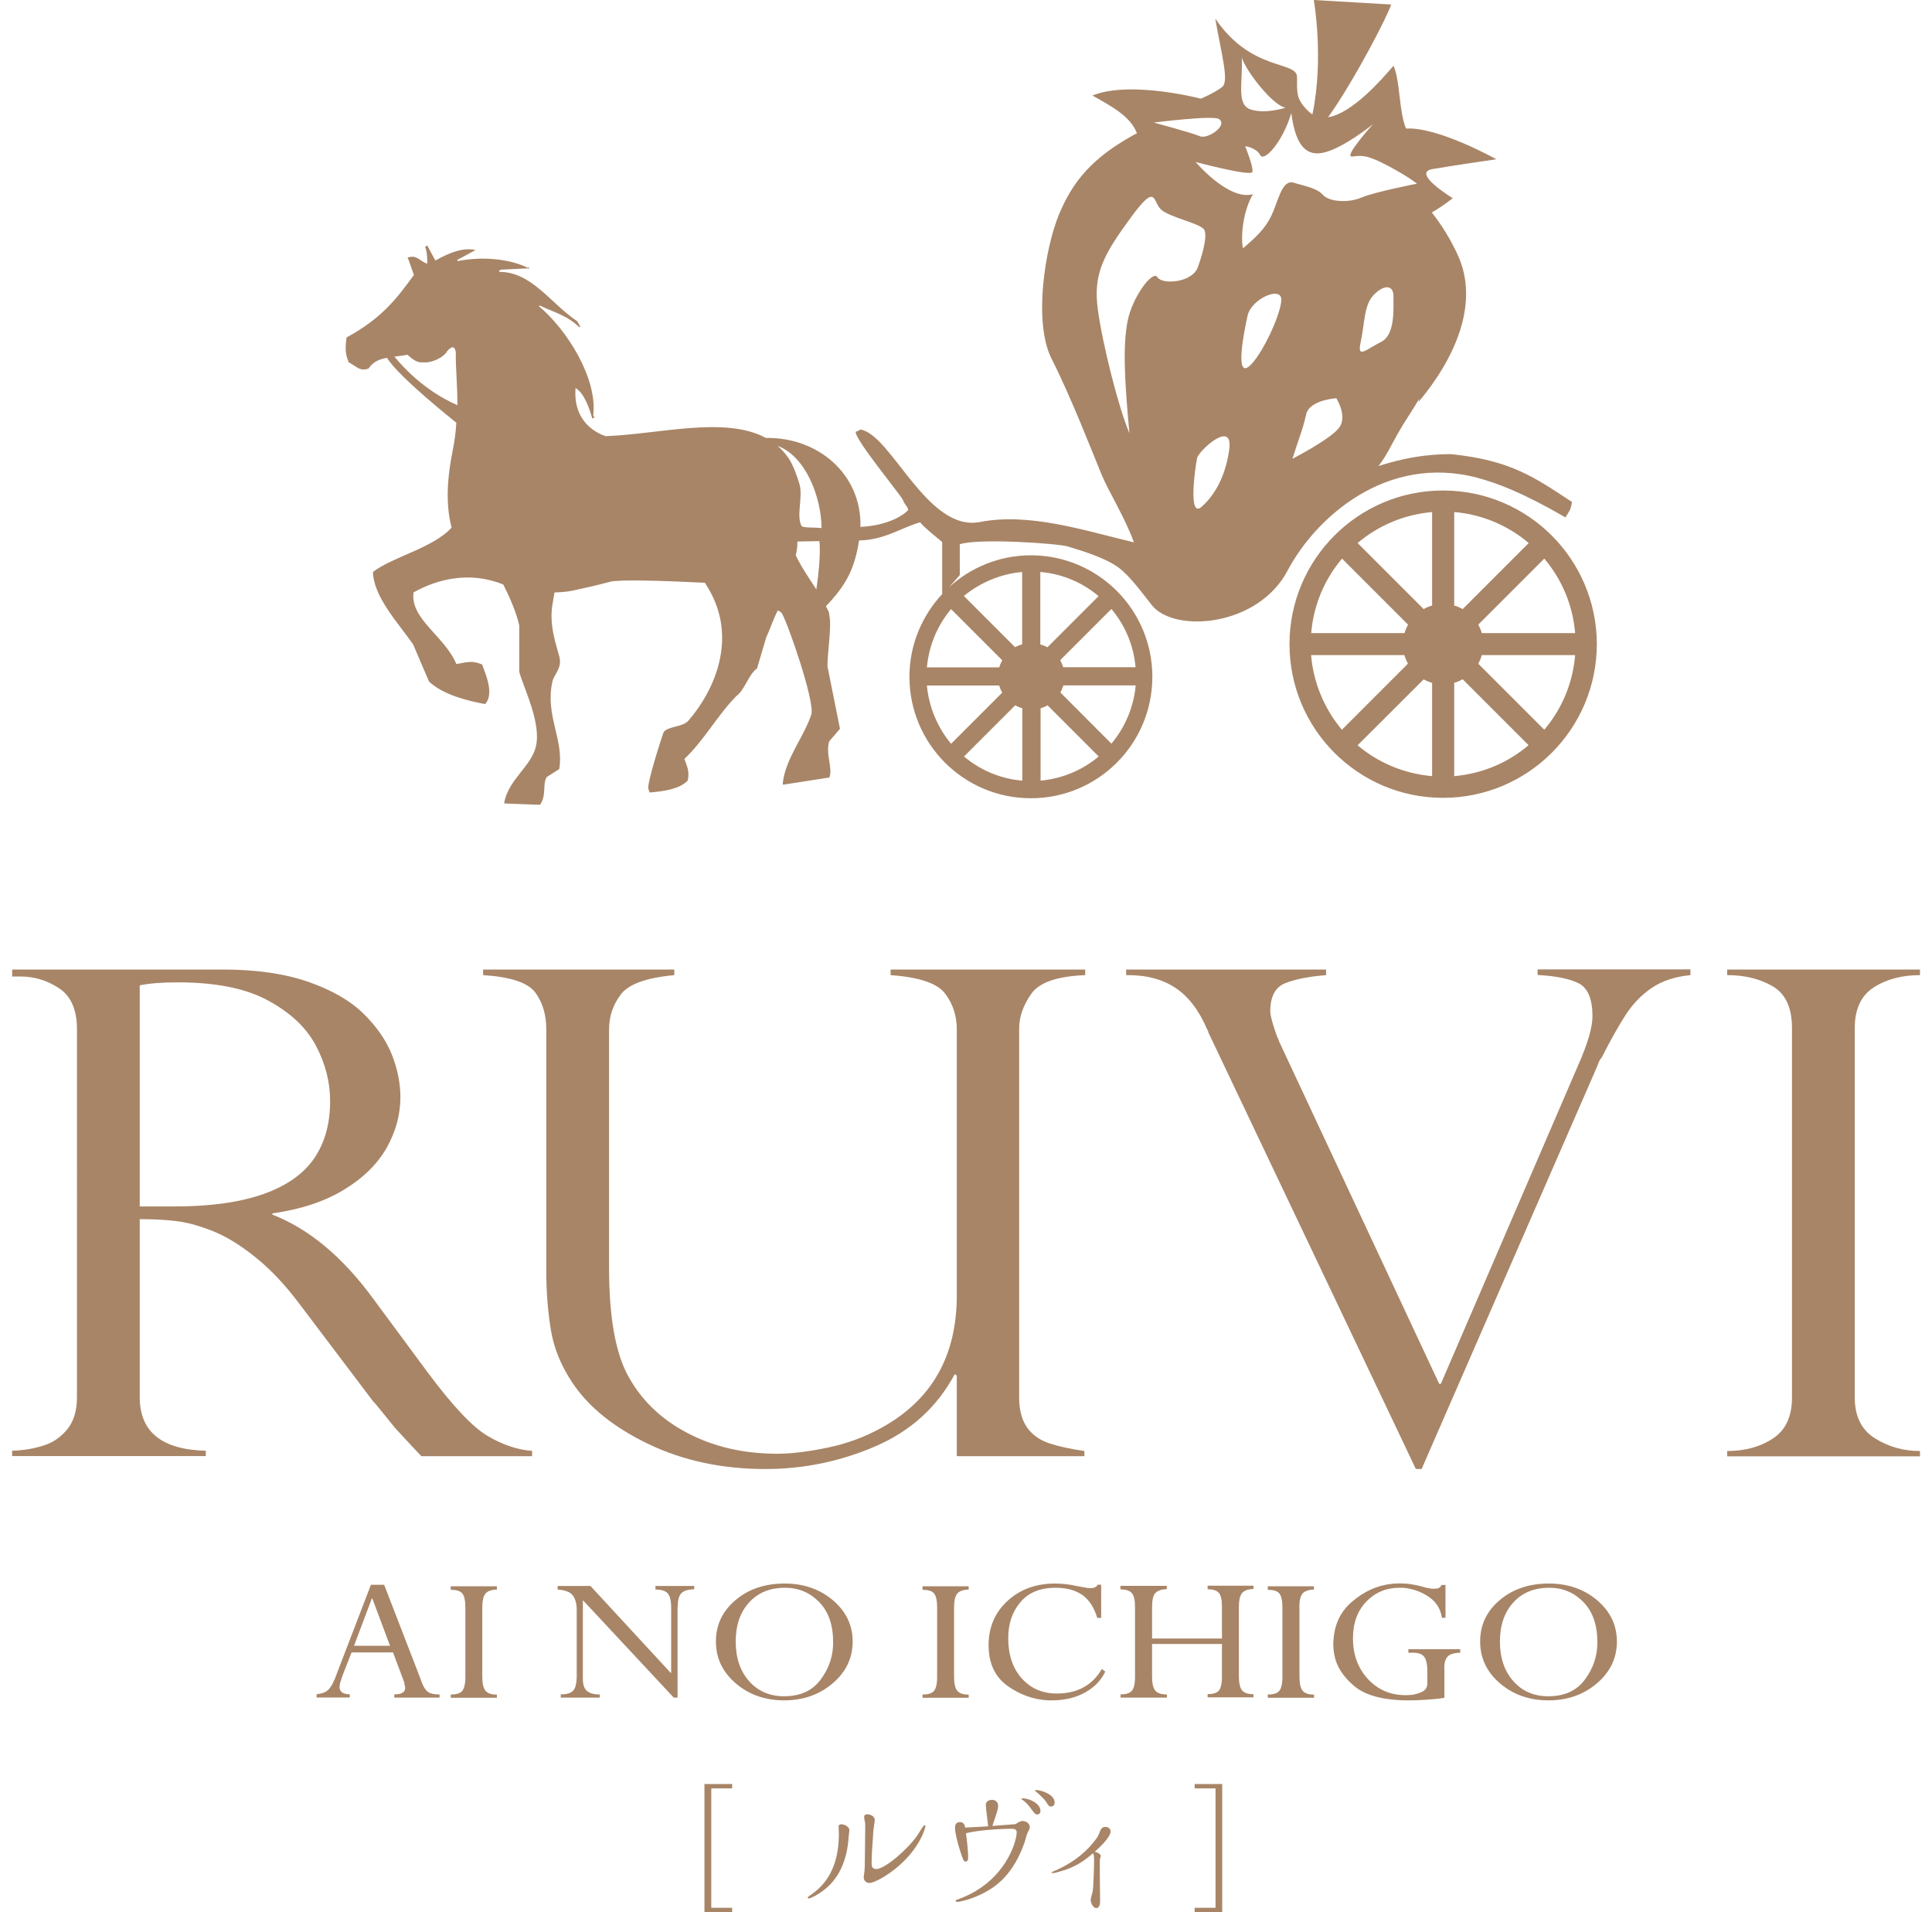
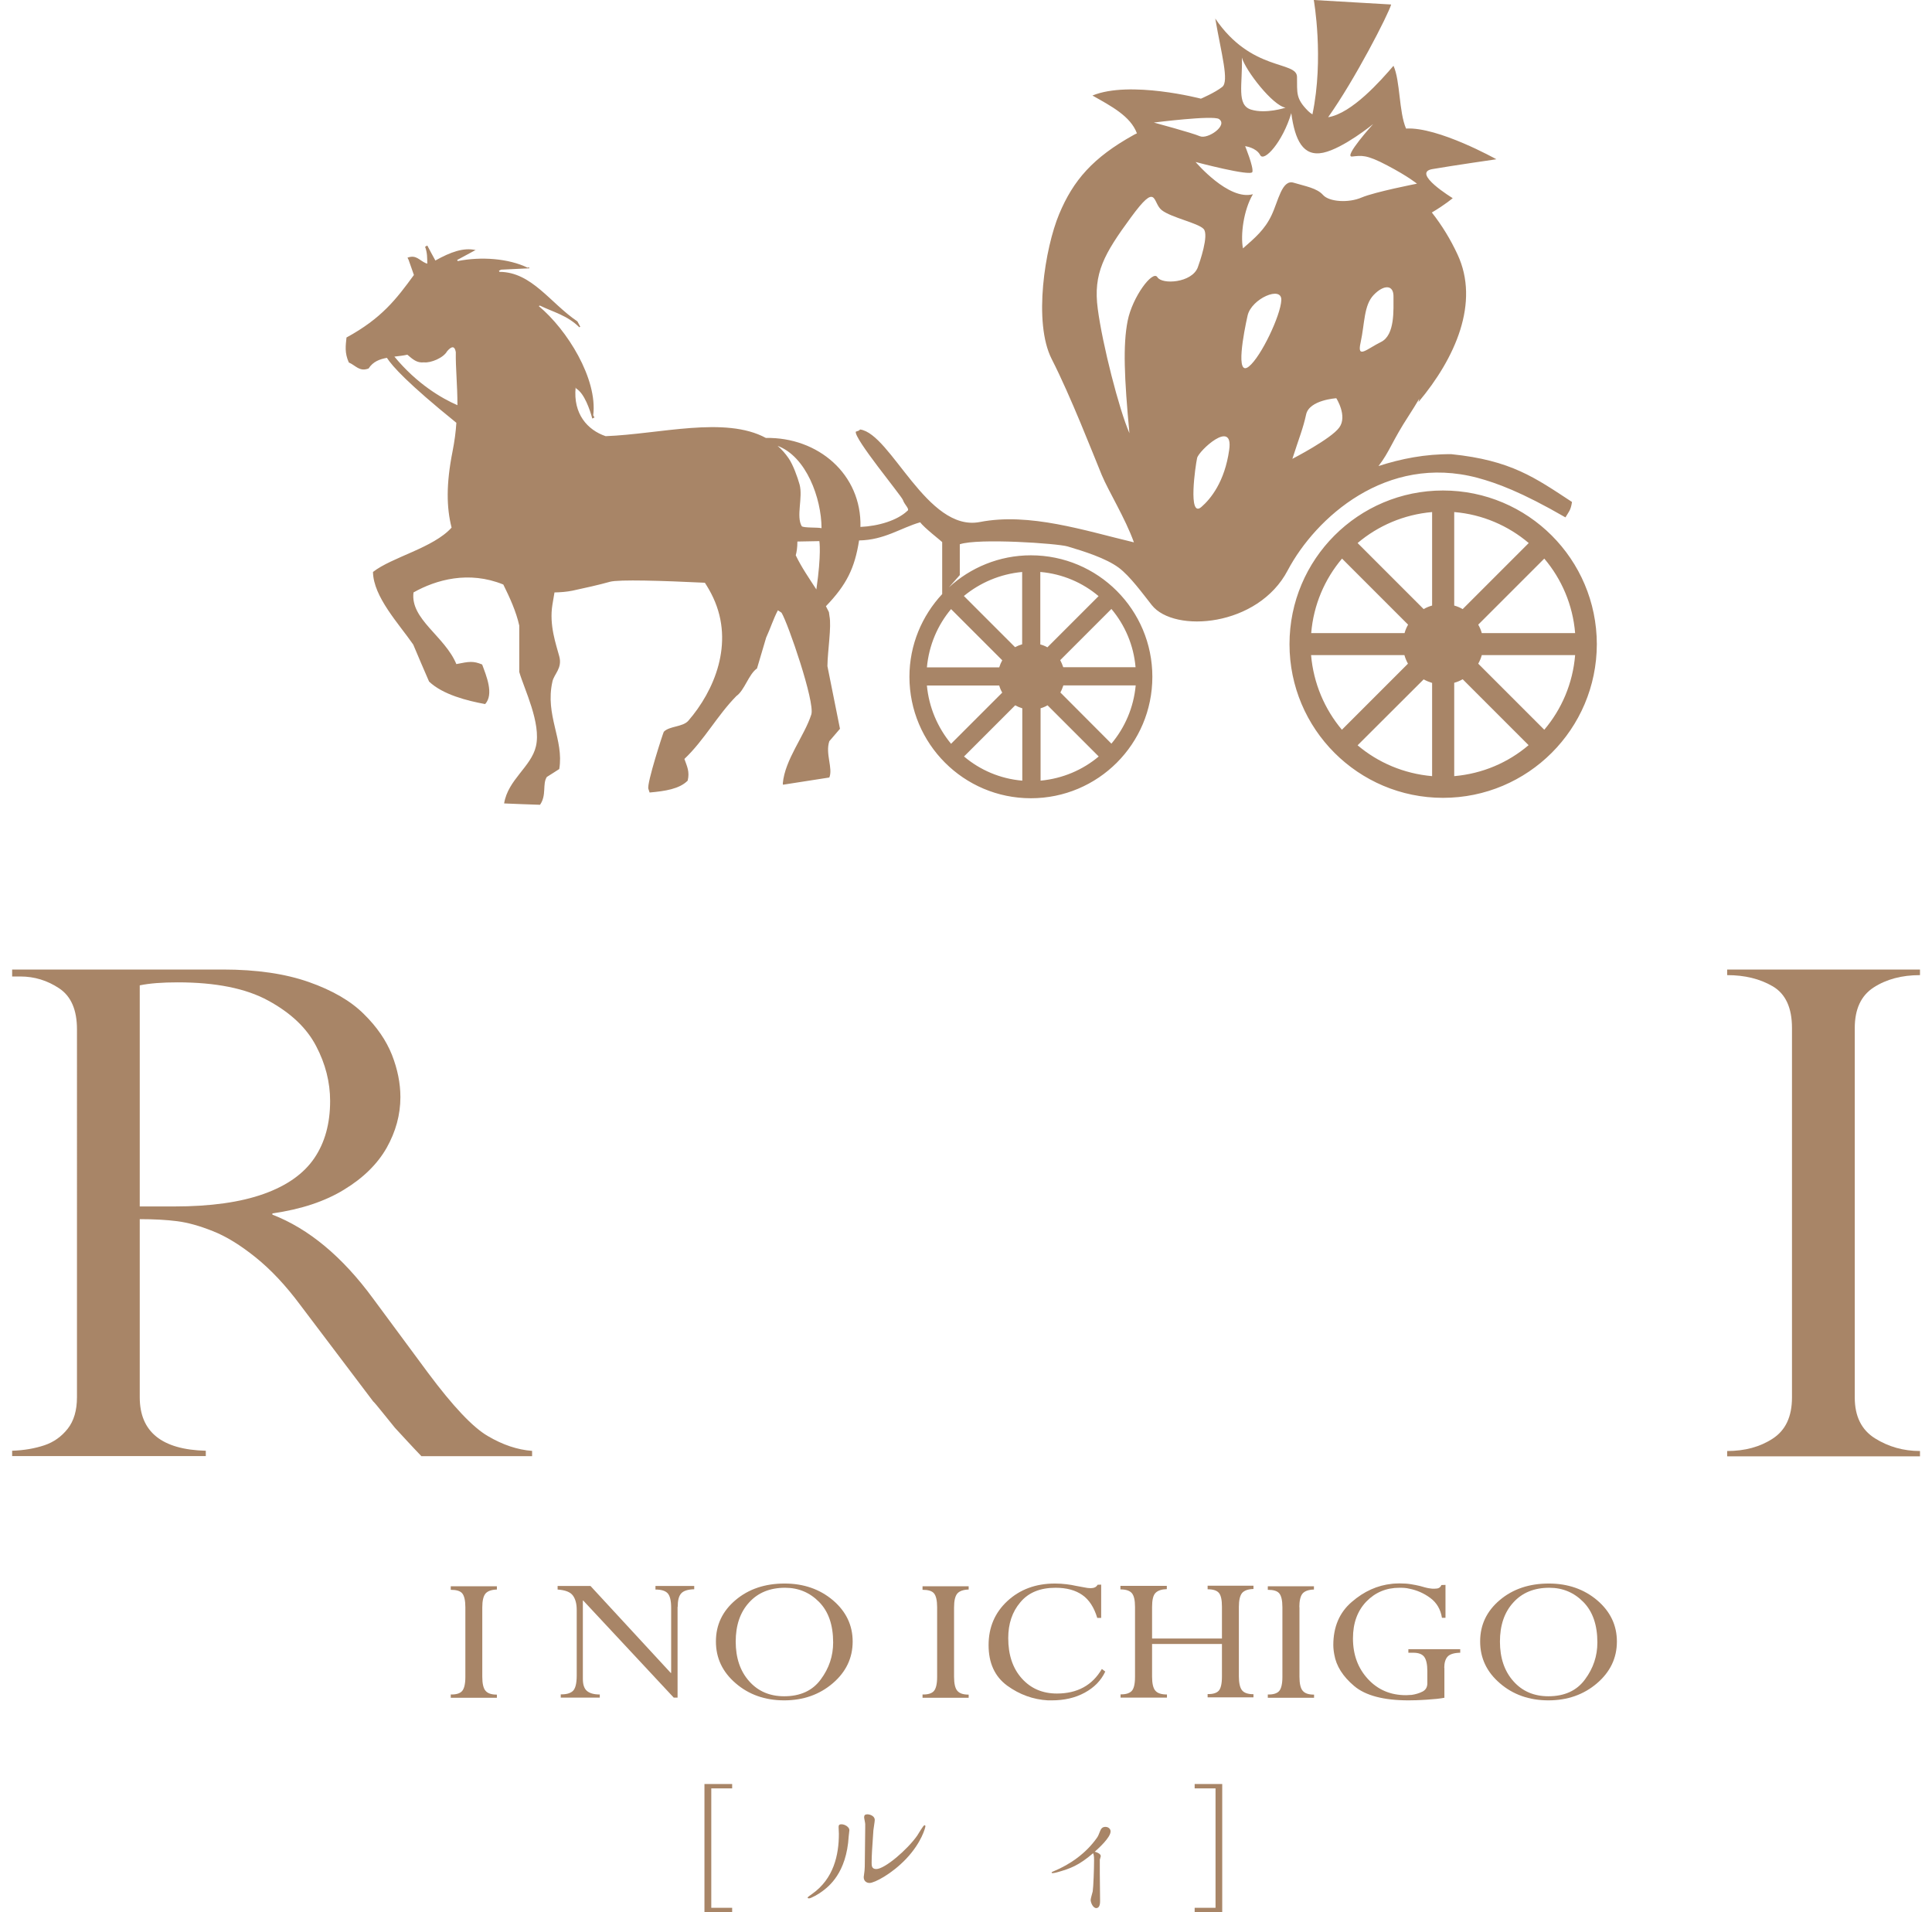
<svg xmlns="http://www.w3.org/2000/svg" version="1.1" x="0px" y="0px" viewBox="0 0 141.57 140.11" style="enable-background:new 0 0 141.57 140.11;" xml:space="preserve">
  <style>
	.st0{
		fill-rule:evenodd;
		clip-rule:evenodd;
		fill:#A88567;
	}
	.st1{
		fill:#A88567;
	}
</style>
  <path class="st0 logo-delay" d="M108.26,35.01c1.41,0.38,3.21,1.03,6.45,2.9c0.24-0.41,0.39-0.51,0.48-1.13c-2.7-1.77-4.45-3.05-8.83-3.5    c-1.91-0.02-3.69,0.33-5.35,0.87c0.81-1.04,1-1.83,2.23-3.71c0.28-0.43,0.53-0.84,0.76-1.23c-0.02,0.08-0.04,0.16-0.06,0.25c2.7-3.22,4.51-7.29,2.86-10.82c-0.51-1.1-1.14-2.13-1.88-3.07c0.97-0.57,1.53-1.05,1.53-1.05s-3.06-1.86-1.49-2.13c1.57-0.27,4.69-0.72,4.69-0.72s-4.27-2.39-6.62-2.25c-0.53-1.23-0.42-3.5-0.92-4.6c-0.91,1.06-3.04,3.49-4.79,3.77    c1.96-2.75,4.41-7.53,4.62-8.26L96.27,0c0,0,0.76,4.28-0.1,8.38c-0.11-0.07-0.21-0.14-0.31-0.24c-0.93-0.93-0.8-1.32-0.82-2.51    c-0.02-1.19-3.34-0.36-5.99-4.27c0.45,2.61,1.03,4.6,0.51,5.01C89.03,6.79,88,7.23,88,7.23s-5.2-1.36-7.95-0.23    c1.38,0.78,2.79,1.51,3.26,2.77c-0.08,0.04-0.16,0.07-0.24,0.12c-2.99,1.66-4.43,3.33-5.46,5.8c-1.03,2.46-1.92,7.93-0.54,10.63    c1.38,2.7,3,6.88,3.66,8.48c0.51,1.22,1.71,3.14,2.36,4.94c-3.61-0.86-7.65-2.2-11.29-1.49c-3.87,0.75-6.5-6.46-8.77-6.78    c-0.16,0.13-0.05,0.06-0.32,0.16c-0.14,0.5,3.29,4.63,3.45,5c0.12,0.37,0.54,0.68,0.32,0.81c-0.73,0.69-2.1,1.11-3.43,1.17    c0.1-3.86-3.11-6.59-6.93-6.52c-2.99-1.62-7.78-0.28-11.74-0.13c-1.33-0.45-2.39-1.63-2.2-3.57c0.01,0.03,0.02,0.05,0.04,0.08    c0.6,0.35,1.01,1.56,1.18,2.2c0.05-0.03,0.11-0.06,0.16-0.08c-0.03-0.05-0.06-0.11-0.09-0.16c0.33-2.68-1.92-6.28-3.99-8    c0.03-0.01,0.05-0.03,0.08-0.04c0.98,0.48,2,0.71,2.89,1.59c0.03-0.02,0.05-0.03,0.07-0.04c-0.07-0.13-0.14-0.26-0.21-0.39    c-2-1.35-3.34-3.62-5.71-3.63c-0.01-0.03-0.03-0.05-0.04-0.08c0.06-0.03,0.11-0.06,0.16-0.08c0.69-0.03,1.39-0.07,2.08-0.1    c-0.01-0.02-0.03-0.05-0.05-0.08c-0.02,0.01-0.05,0.03-0.08,0.04c-1.41-0.69-3.43-0.83-5.13-0.49c-0.02-0.03-0.03-0.05-0.04-0.08    c0.5-0.27,1-0.54,1.5-0.81c-0.05,0.03-0.11,0.06-0.16,0.08c-0.88-0.19-1.81,0.14-2.94,0.77c-0.01-0.02-0.03-0.05-0.04-0.08    c-0.19-0.34-0.37-0.68-0.55-1.02c-0.05,0.03-0.1,0.06-0.16,0.09c0.17,0.47,0.15,0.82,0.16,1.24c-0.04-0.01-0.08-0.03-0.12-0.04    c-0.49-0.22-0.69-0.63-1.33-0.4c0.03,0.05,0.05,0.1,0.08,0.16c0.13,0.37,0.26,0.74,0.39,1.11c-1.29,1.77-2.37,3.18-4.94,4.58    c-0.06,0.59-0.15,1.12,0.17,1.83c0.51,0.22,0.78,0.7,1.45,0.44c0.32-0.5,0.8-0.68,1.34-0.78c0.4,0.62,1.53,1.88,5.09,4.76    c-0.04,0.65-0.13,1.34-0.28,2.1c-0.48,2.42-0.44,4.12-0.07,5.58c-1.34,1.49-4.37,2.16-5.76,3.25c0.03,1.83,1.91,3.81,2.95,5.32    c0.38,0.91,0.77,1.81,1.16,2.71c1.01,0.96,2.8,1.41,4.11,1.65c0.66-0.73,0.08-2.08-0.22-2.9c-0.66-0.27-0.94-0.22-1.89-0.03    c-0.85-2.05-3.39-3.29-3.14-5.25c1.65-0.93,4.05-1.61,6.58-0.58c0.47,0.95,0.94,1.97,1.17,3.01v3.4c0.36,1.25,1.62,3.75,1.22,5.45    c-0.35,1.5-2.05,2.44-2.33,4.18c0.88,0.04,1.75,0.07,2.63,0.1c0.5-0.71,0.16-1.53,0.5-2.04c0.31-0.19,0.61-0.39,0.91-0.58    c0.36-2.15-1.06-3.94-0.5-6.41c0.12-0.56,0.74-0.97,0.5-1.85c-0.23-0.87-0.75-2.28-0.5-3.79c0.05-0.3,0.1-0.6,0.15-0.89    c0.44-0.01,0.88-0.04,1.32-0.13c0.84-0.18,2.01-0.44,2.74-0.65c0.66-0.18,3.86-0.08,6.96,0.07c0.2,0.31,0.41,0.66,0.61,1.09    c1.57,3.37,0.06,6.85-1.82,9.02c-0.41,0.47-1.39,0.38-1.8,0.81c-0.04,0.05-1.26,3.79-1.13,4.18c0.03,0.09,0.06,0.18,0.09,0.27    c1.13-0.1,2.19-0.26,2.79-0.87c0.16-0.66-0.05-1.05-0.24-1.59c1.45-1.37,2.41-3.19,3.81-4.61c0.6-0.42,0.9-1.6,1.51-2.02    c0.22-0.75,0.45-1.5,0.67-2.26c0.32-0.69,0.53-1.38,0.86-2c0.17,0.11,0.27,0.17,0.27,0.18c0.47,0.77,2.46,6.54,2.18,7.45    c-0.5,1.57-1.93,3.29-2.09,5.05c0.01,0.03,0.01,0.07,0.01,0.1c1.14-0.18,2.27-0.35,3.4-0.53c0.28-0.68-0.31-1.75,0-2.66    c0.26-0.3,0.52-0.61,0.78-0.91c-0.31-1.53-0.61-3.06-0.92-4.59c0.01-1.1,0.31-2.89,0.15-3.67c-0.01-0.1-0.03-0.19-0.04-0.29    c-0.07-0.14-0.14-0.28-0.22-0.43c1.52-1.58,2.11-2.79,2.43-4.82c1.86-0.03,3.05-0.92,4.48-1.33c0.27,0.39,1.58,1.4,1.61,1.45v3.81    c-1.48,1.59-2.4,3.72-2.4,6.06c0,4.91,3.98,8.9,8.9,8.9c4.92,0,8.9-3.98,8.9-8.9c0-4.91-3.98-8.9-8.9-8.9    c-2.32,0-4.43,0.9-6.01,2.35l0.8-0.9v-2.26c1.37-0.46,7.17-0.06,7.9,0.16c1.18,0.35,2.81,0.86,3.75,1.56    c0.83,0.62,1.77,1.92,2.42,2.74c1.64,2.07,7.79,1.6,9.96-2.55C96.4,37.94,101.58,33.24,108.26,35.01z M28.9,26.13    c0.32-0.04,0.64-0.07,0.95-0.14c0.4,0.34,0.7,0.62,1.22,0.56c0.49,0.06,1.43-0.33,1.69-0.81c0.34-0.4,0.56-0.4,0.64,0.06    c-0.02,1.16,0.12,2.41,0.12,3.89C32.37,29.19,30.56,28.14,28.9,26.13z M59.82,43.19c-0.52-0.8-1.1-1.64-1.51-2.5    c0.07-0.26,0.12-0.58,0.12-1.01c0.22,0,1.4-0.03,1.61-0.03C60.04,39.66,60.2,40.58,59.82,43.19z M58.75,38.56    c-0.43-0.73,0.1-2.11-0.16-3.06c-0.15-0.54-0.48-1.46-0.81-1.93c-0.24-0.35-0.5-0.64-0.8-0.9c2.1,0.78,3.21,3.83,3.22,6.03    C59.87,38.63,58.92,38.69,58.75,38.56z M81.44,54.49l-3.74-3.75c0.09-0.16,0.16-0.34,0.22-0.52h5.3    C83.07,51.84,82.43,53.31,81.44,54.49z M83.21,48.89h-5.3c-0.06-0.18-0.13-0.35-0.22-0.52l3.75-3.75    C82.43,45.8,83.07,47.27,83.21,48.89z M76.24,41.91c1.61,0.14,3.09,0.78,4.26,1.77l-3.75,3.75c-0.16-0.09-0.33-0.16-0.52-0.21    V41.91z M76.24,51.9c0.18-0.05,0.35-0.12,0.52-0.22l3.75,3.75c-1.18,0.99-2.65,1.62-4.26,1.77V51.9z M67.92,50.23h5.3    c0.05,0.18,0.12,0.35,0.22,0.52l-3.75,3.75C68.71,53.31,68.07,51.84,67.92,50.23z M74.9,57.2c-1.62-0.14-3.09-0.78-4.26-1.77    l3.75-3.75c0.16,0.09,0.33,0.16,0.52,0.22V57.2z M74.9,41.91v5.3c-0.18,0.05-0.35,0.12-0.52,0.21l-3.75-3.75    C71.81,42.7,73.28,42.06,74.9,41.91z M69.69,44.63l3.75,3.75c-0.09,0.16-0.16,0.33-0.22,0.52h-5.3    C68.07,47.27,68.71,45.8,69.69,44.63z M101.19,25.06c-1.04,0.51-1.77,1.28-1.49,0.04c0.31-1.42,0.23-2.73,0.96-3.49    c0.73-0.76,1.47-0.78,1.45,0.14C102.1,22.66,102.24,24.55,101.19,25.06z M91,4.22c0.27,0.95,2.25,3.51,3.2,3.67    c0,0-1.44,0.48-2.53,0.14C90.59,7.69,91.06,6.19,91,4.22z M89.32,8.72c0.69,0.46-0.82,1.51-1.4,1.26c-0.58-0.25-3.37-1-3.37-1    S88.88,8.43,89.32,8.72z M84.81,20.31c-0.34-0.55-1.83,1.44-2.18,3.2c-0.35,1.77-0.25,4.16,0.13,8.23    C82,30,80.78,25.23,80.44,22.63c-0.35-2.6,0.47-4.03,2.43-6.7c1.96-2.68,1.56-1.08,2.26-0.53c0.71,0.55,2.67,0.94,3.07,1.38    c0.4,0.45-0.29,2.43-0.43,2.81C87.34,20.73,85.15,20.87,84.81,20.31z M90.07,32.97c-0.33,2.34-1.36,3.59-2.04,4.18    c-1,0.86-0.43-3.06-0.31-3.59C87.83,33.04,90.41,30.64,90.07,32.97z M91.52,26.85c-1.02,0.82-0.38-2.49-0.1-3.73    c0.28-1.24,2.53-2.22,2.47-1.12C93.84,23.1,92.42,26.12,91.52,26.85z M93.17,15.78c-0.5,1.05-1.2,1.64-2.09,2.42    c-0.19-0.97,0.04-2.81,0.73-3.97c-1.78,0.5-4.2-2.36-4.2-2.36s4.06,1.08,4.16,0.73c0.1-0.35-0.53-1.89-0.53-1.89    s0.81,0.1,1.1,0.65c0.28,0.55,1.65-0.95,2.28-3.07c0.27,1.98,0.86,3.21,2.34,2.9c1.48-0.32,3.66-2.1,3.66-2.1    s-2.22,2.45-1.54,2.38c0.68-0.07,1.02-0.17,2.57,0.65c1.56,0.82,2.18,1.34,2.18,1.34s-3.08,0.6-4.05,1.01    c-0.97,0.42-2.38,0.32-2.83-0.18c-0.45-0.51-1.29-0.64-2.15-0.9C93.93,13.12,93.67,14.74,93.17,15.78z M95.71,30.36    c0.24-1.06,2.21-1.18,2.21-1.18s0.83,1.3,0.22,2.14c-0.6,0.84-3.44,2.3-3.44,2.3C95.2,32.06,95.48,31.42,95.71,30.36z     M105.74,35.94c-6.21,0-11.25,5.04-11.25,11.26c0,6.22,5.04,11.26,11.25,11.26c6.22,0,11.26-5.04,11.27-11.26    C117,40.98,111.96,35.94,105.74,35.94z M98.34,40.93l4.84,4.84c-0.11,0.19-0.2,0.4-0.26,0.62h-6.84    C96.25,44.32,97.07,42.43,98.34,40.93z M96.07,48h6.84c0.06,0.22,0.15,0.43,0.26,0.63l-4.84,4.84    C97.07,51.97,96.25,50.08,96.07,48z M104.94,56.87c-2.07-0.18-3.96-0.99-5.46-2.26l4.84-4.83c0.2,0.11,0.4,0.19,0.62,0.26V56.87z     M104.94,44.37c-0.22,0.06-0.43,0.15-0.62,0.26l-4.84-4.84c1.5-1.27,3.39-2.09,5.46-2.27V44.37z M115.42,46.39l-6.84,0    c-0.06-0.22-0.15-0.43-0.26-0.62l4.84-4.84C114.43,42.43,115.25,44.32,115.42,46.39z M106.56,37.52c2.07,0.17,3.96,1,5.46,2.27    l-4.84,4.84c-0.19-0.11-0.4-0.2-0.62-0.26V37.52z M106.56,56.87v-6.84c0.22-0.06,0.43-0.15,0.62-0.26l4.83,4.83    C110.51,55.88,108.63,56.69,106.56,56.87z M113.16,53.47l-4.84-4.84c0.11-0.2,0.2-0.4,0.26-0.63l6.84,0    C115.25,50.08,114.43,51.97,113.16,53.47z" />
  <path class="st1" d="M1.49,71.55H0.89v-0.51h15.44c2.48,0,4.58,0.31,6.31,0.92c1.73,0.61,3.07,1.39,4.02,2.34     c0.96,0.94,1.64,1.94,2.06,2.99c0.41,1.05,0.62,2.08,0.62,3.1c0,1.29-0.34,2.53-1.01,3.72c-0.68,1.19-1.72,2.21-3.12,3.06     c-1.4,0.86-3.15,1.44-5.25,1.74V89c2.66,1.03,5.13,3.08,7.38,6.15l4.03,5.45c1.82,2.44,3.27,3.98,4.37,4.62     c1.1,0.65,2.18,1.01,3.25,1.09v0.39h-8.11c-0.34-0.36-0.67-0.7-0.97-1.03c-0.3-0.33-0.63-0.68-0.97-1.05     c-0.2-0.24-0.5-0.61-0.89-1.1c-0.39-0.49-0.63-0.77-0.71-0.84l-5.33-7.05c-1.07-1.44-2.16-2.6-3.28-3.5     c-1.12-0.9-2.16-1.54-3.13-1.92c-0.97-0.39-1.84-0.63-2.62-0.73c-0.78-0.1-1.69-0.15-2.74-0.15v13.05c0,2.53,1.61,3.84,4.84,3.92     v0.39H0.89v-0.39c0.89-0.03,1.67-0.17,2.36-0.4c0.69-0.23,1.26-0.64,1.71-1.21c0.45-0.57,0.68-1.34,0.68-2.31V75.42     c0-1.42-0.43-2.42-1.3-3C3.47,71.84,2.52,71.55,1.49,71.55z M10.24,88.4h2.54c2.66,0,4.85-0.31,6.55-0.92     c1.71-0.61,2.94-1.49,3.71-2.63c0.77-1.14,1.15-2.53,1.15-4.18c0-1.37-0.34-2.72-1.03-4.03c-0.69-1.32-1.85-2.42-3.5-3.32     c-1.64-0.9-3.86-1.34-6.64-1.34c-1.13,0-2.06,0.07-2.78,0.22V88.4z" />
-   <path class="st1" d="M79.46,106.7h-9.35v-5.91l-0.15-0.1c-1.29,2.41-3.22,4.16-5.8,5.28c-2.57,1.11-5.26,1.67-8.07,1.67     c-3.17,0-6.02-0.61-8.55-1.82c-2.53-1.21-4.39-2.7-5.58-4.48c-0.85-1.26-1.38-2.57-1.6-3.93c-0.22-1.36-0.33-2.78-0.33-4.25     V75.42c0-1.07-0.27-1.96-0.8-2.69c-0.54-0.73-1.81-1.15-3.83-1.28v-0.41h14.01v0.41c-2.06,0.19-3.37,0.67-3.93,1.43     c-0.57,0.76-0.85,1.61-0.85,2.54v17.46c0,3.55,0.45,6.17,1.36,7.87c0.97,1.81,2.42,3.22,4.36,4.24c1.94,1.02,4.14,1.53,6.6,1.53     c1.03,0,2.25-0.15,3.66-0.44c1.41-0.29,2.73-0.77,3.96-1.45c3.69-2.02,5.54-5.25,5.54-9.71V75.42c0-0.98-0.28-1.86-0.85-2.61     c-0.56-0.76-1.9-1.21-4-1.36v-0.41h14.26v0.41c-2.06,0.08-3.38,0.54-3.96,1.38c-0.59,0.84-0.88,1.69-0.88,2.54v27.02     c0,0.94,0.2,1.67,0.59,2.22c0.39,0.54,0.94,0.92,1.63,1.15c0.7,0.23,1.55,0.41,2.56,0.56V106.7z" />
-   <path class="st1" d="M123.87,71.04v0.41c-1.13,0.11-2.07,0.42-2.81,0.92c-0.75,0.5-1.38,1.15-1.91,1.95     c-0.52,0.8-1.12,1.86-1.79,3.18c-0.1,0.08-0.2,0.27-0.3,0.58l-12.89,29.56h-0.42L88.55,75.66c0-0.06-0.04-0.16-0.12-0.29     c-0.59-1.37-1.36-2.37-2.32-3c-0.96-0.63-2.15-0.94-3.59-0.92v-0.41h14.65v0.41c-1.23,0.1-2.22,0.29-2.97,0.58     c-0.75,0.29-1.12,0.98-1.12,2.08c0,0.29,0.16,0.89,0.48,1.79c0.04,0.08,0.08,0.17,0.11,0.25c0.03,0.09,0.06,0.16,0.08,0.21     l11.71,25.04h0.12l10.05-23.32c0.71-1.6,1.06-2.8,1.06-3.61c0-1.27-0.34-2.08-1.01-2.42c-0.68-0.34-1.68-0.54-3.01-0.61v-0.41     H123.87z" />
  <path class="st1" d="M140.69,71.04v0.41c-1.33,0-2.46,0.3-3.39,0.9c-0.93,0.6-1.39,1.59-1.39,2.98v27.07     c0,1.37,0.49,2.37,1.48,2.99c0.99,0.62,2.09,0.93,3.3,0.93v0.39h-14.13v-0.39c1.29,0,2.41-0.3,3.34-0.91     c0.94-0.61,1.41-1.61,1.41-3.01V75.32c0-1.48-0.47-2.5-1.41-3.05c-0.94-0.55-2.05-0.82-3.34-0.82v-0.41H140.69z" />
-   <path class="st1  logo-delay" d="M29.65,123.35l-0.85-2.27h-3.04l-0.64,1.64c-0.07,0.19-0.12,0.36-0.17,0.51c-0.05,0.15-0.07,0.29-0.07,0.41     c0.01,0.15,0.07,0.27,0.18,0.36c0.11,0.09,0.3,0.14,0.57,0.15v0.23H23.2v-0.24c0.39-0.04,0.68-0.15,0.85-0.32     c0.18-0.18,0.32-0.42,0.44-0.72c0.02-0.03,0.04-0.06,0.06-0.11c0.02-0.04,0.03-0.08,0.04-0.12l2.59-6.75h0.97l2.72,7.04     c0.01,0.04,0.02,0.07,0.03,0.1c0.01,0.03,0.02,0.05,0.03,0.07c0.12,0.31,0.27,0.53,0.44,0.65c0.17,0.12,0.45,0.18,0.84,0.18v0.23     h-3.32v-0.24c0.25,0.01,0.45-0.03,0.59-0.11c0.14-0.08,0.21-0.2,0.21-0.36c0-0.05-0.01-0.1-0.02-0.15     c-0.01-0.05-0.03-0.11-0.05-0.16V123.35z M27.28,117.12h-0.03l-1.31,3.47h2.64L27.28,117.12z" />
  <path class="st1  logo-delay" d="M35.34,117.76v5.1c0,0.5,0.08,0.85,0.24,1.03c0.16,0.19,0.43,0.28,0.83,0.28v0.23h-3.38v-0.24     c0.38,0.01,0.66-0.07,0.82-0.24c0.16-0.17,0.25-0.52,0.25-1.04v-5.11c0-0.5-0.08-0.84-0.23-1.02c-0.15-0.18-0.43-0.26-0.84-0.26     v-0.26h3.38v0.24c-0.39,0.01-0.67,0.11-0.83,0.29c-0.16,0.19-0.24,0.53-0.24,1.02V117.76z" />
  <path class="st1  logo-delay" d="M49.65,117.74v6.65h-0.28l-6.63-7.11h-0.03v5.74c0,0.42,0.1,0.71,0.3,0.88c0.2,0.17,0.51,0.26,0.94,0.26     v0.23h-2.86v-0.24c0.39,0.01,0.69-0.07,0.88-0.24c0.19-0.17,0.29-0.55,0.29-1.14v-4.8c0-0.45-0.09-0.8-0.28-1.06     c-0.19-0.26-0.56-0.4-1.12-0.44v-0.26h2.41l5.88,6.37h0.03v-4.78c0-0.52-0.09-0.88-0.26-1.06c-0.17-0.18-0.47-0.27-0.89-0.27     v-0.26h2.84v0.24c-0.46,0.01-0.78,0.11-0.95,0.3c-0.18,0.19-0.26,0.52-0.26,1V117.74z" />
  <path class="st1  logo-delay" d="M52.46,120.27c0-1.21,0.48-2.22,1.44-3.03c0.96-0.81,2.16-1.21,3.59-1.21c1.4,0,2.58,0.41,3.55,1.23     c0.96,0.82,1.44,1.83,1.44,3.02c0,1.21-0.49,2.23-1.46,3.06c-0.97,0.83-2.16,1.25-3.56,1.25c-1.4,0-2.59-0.42-3.55-1.25     c-0.97-0.83-1.45-1.85-1.45-3.06V120.27z M53.91,120.28c0,1.2,0.33,2.17,0.98,2.9c0.65,0.74,1.51,1.11,2.57,1.11     c1.18,0,2.08-0.41,2.68-1.23c0.61-0.82,0.91-1.72,0.91-2.71c0-1.28-0.34-2.27-1.03-2.97c-0.68-0.69-1.51-1.04-2.49-1.04     c-1.11,0-1.99,0.36-2.64,1.08c-0.66,0.72-0.98,1.68-0.98,2.87V120.28z" />
  <path class="st1  logo-delay" d="M69.91,117.76v5.1c0,0.5,0.08,0.85,0.24,1.03c0.16,0.19,0.43,0.28,0.83,0.28v0.23h-3.38v-0.24     c0.38,0.01,0.66-0.07,0.82-0.24c0.16-0.17,0.25-0.52,0.25-1.04v-5.11c0-0.5-0.08-0.84-0.23-1.02c-0.15-0.18-0.43-0.26-0.84-0.26     v-0.26h3.38v0.24c-0.39,0.01-0.67,0.11-0.83,0.29c-0.16,0.19-0.24,0.53-0.24,1.02V117.76z" />
  <path class="st1  logo-delay" d="M80.4,118.54c-0.23-0.76-0.59-1.32-1.09-1.67c-0.5-0.35-1.15-0.53-1.96-0.53c-1.13,0-1.99,0.35-2.58,1.06     c-0.6,0.7-0.89,1.58-0.89,2.63c0,1.23,0.33,2.21,0.99,2.95s1.52,1.11,2.58,1.11c0.74,0,1.39-0.15,1.94-0.45     c0.55-0.3,1-0.75,1.35-1.35l0.25,0.19c-0.31,0.66-0.81,1.17-1.51,1.55c-0.7,0.38-1.5,0.56-2.41,0.56c-0.04,0-0.09,0-0.13,0     c-0.04,0-0.09,0-0.15,0c-1.08-0.06-2.08-0.42-2.99-1.08c-0.91-0.67-1.36-1.66-1.36-2.97c0-1.3,0.46-2.38,1.38-3.23     c0.92-0.85,2.08-1.28,3.48-1.28c0.3,0,0.57,0.02,0.83,0.05c0.26,0.03,0.5,0.07,0.71,0.12c0.22,0.04,0.42,0.08,0.6,0.11     c0.18,0.04,0.34,0.06,0.48,0.06c0.12,0,0.22-0.02,0.31-0.06c0.09-0.04,0.15-0.11,0.2-0.19l0.26-0.01v2.44H80.4z" />
  <path class="st1  logo-delay" d="M84.42,120.48v2.37c0,0.5,0.08,0.85,0.24,1.03c0.16,0.19,0.44,0.28,0.85,0.28v0.23h-3.4v-0.24     c0.36,0.01,0.63-0.07,0.8-0.23c0.17-0.16,0.26-0.51,0.26-1.06v-5.11c0-0.48-0.07-0.81-0.22-1c-0.15-0.19-0.43-0.29-0.85-0.29     v-0.26h3.4v0.24c-0.37,0.01-0.65,0.1-0.82,0.27c-0.18,0.17-0.26,0.52-0.26,1.04v2.31h5.12v-2.33c0-0.49-0.07-0.83-0.22-1.01     c-0.15-0.18-0.42-0.27-0.83-0.27v-0.26h3.36v0.24c-0.4,0.01-0.68,0.11-0.84,0.3c-0.15,0.19-0.23,0.53-0.23,1.01v5.08     c0,0.5,0.08,0.84,0.23,1.03c0.15,0.19,0.43,0.29,0.84,0.29v0.23h-3.36v-0.24c0.37,0.01,0.64-0.07,0.8-0.23     c0.16-0.16,0.25-0.51,0.25-1.06v-2.38H84.42z" />
  <path class="st1  logo-delay" d="M95.22,117.76v5.1c0,0.5,0.08,0.85,0.24,1.03c0.16,0.19,0.43,0.28,0.83,0.28v0.23H92.9v-0.24     c0.38,0.01,0.66-0.07,0.82-0.24c0.16-0.17,0.25-0.52,0.25-1.04v-5.11c0-0.5-0.08-0.84-0.23-1.02c-0.15-0.18-0.43-0.26-0.84-0.26     v-0.26h3.38v0.24c-0.39,0.01-0.67,0.11-0.83,0.29c-0.16,0.19-0.24,0.53-0.24,1.02V117.76z" />
  <path class="st1  logo-delay" d="M105.84,122.21v2.19c-0.13,0.03-0.31,0.05-0.55,0.08c-0.24,0.02-0.48,0.04-0.73,0.06     c-0.28,0.02-0.55,0.03-0.8,0.04c-0.25,0.01-0.43,0.01-0.54,0.01c-1.83,0-3.16-0.35-3.99-1.05c-0.83-0.7-1.32-1.47-1.46-2.32     c-0.02-0.11-0.04-0.23-0.05-0.34c-0.01-0.11-0.02-0.22-0.02-0.34c0-1.33,0.45-2.39,1.35-3.16c0.9-0.78,1.88-1.22,2.95-1.33     c0.09-0.01,0.18-0.02,0.27-0.02c0.09,0,0.18-0.01,0.27-0.01c0.33,0,0.61,0.02,0.85,0.06c0.24,0.04,0.46,0.08,0.66,0.13     c0.11,0.03,0.22,0.06,0.32,0.09c0.1,0.03,0.21,0.05,0.3,0.07c0.07,0.01,0.13,0.02,0.21,0.03c0.07,0.01,0.14,0.01,0.22,0.01     c0.15,0,0.27-0.02,0.34-0.06c0.08-0.04,0.14-0.11,0.18-0.21l0.3-0.01v2.41h-0.26c-0.1-0.62-0.38-1.1-0.85-1.45     c-0.47-0.35-0.98-0.57-1.53-0.68c-0.12-0.03-0.24-0.05-0.37-0.06c-0.13-0.01-0.25-0.01-0.37-0.01c-0.96,0-1.77,0.34-2.42,1.01     c-0.65,0.68-0.98,1.57-0.98,2.7c0,1.2,0.37,2.19,1.1,2.98c0.73,0.79,1.66,1.18,2.77,1.18c0.07,0,0.13,0,0.21-0.01     c0.07,0,0.15-0.01,0.22-0.01c0.28-0.04,0.55-0.12,0.79-0.24c0.24-0.12,0.36-0.33,0.36-0.61v-0.9c0-0.49-0.08-0.84-0.23-1.04     c-0.15-0.2-0.42-0.3-0.8-0.3h-0.36v-0.26H107v0.26c-0.46,0.01-0.77,0.11-0.93,0.29s-0.24,0.46-0.24,0.82V122.21z" />
  <path class="st1  logo-delay" d="M108.46,120.27c0-1.21,0.48-2.22,1.44-3.03c0.96-0.81,2.16-1.21,3.59-1.21c1.4,0,2.58,0.41,3.55,1.23     c0.96,0.82,1.44,1.83,1.44,3.02c0,1.21-0.49,2.23-1.46,3.06c-0.97,0.83-2.16,1.25-3.56,1.25c-1.4,0-2.59-0.42-3.55-1.25     c-0.97-0.83-1.45-1.85-1.45-3.06V120.27z M109.91,120.28c0,1.2,0.33,2.17,0.98,2.9c0.65,0.74,1.51,1.11,2.57,1.11     c1.18,0,2.08-0.41,2.68-1.23c0.61-0.82,0.91-1.72,0.91-2.71c0-1.28-0.34-2.27-1.03-2.97c-0.68-0.69-1.51-1.04-2.49-1.04     c-1.11,0-1.99,0.36-2.64,1.08c-0.66,0.72-0.98,1.68-0.98,2.87V120.28z" />
  <path class="st1  logo-delay" d="M53.65,140.11h-2.03v-9.39h2.03v0.32h-1.53v8.75h1.53V140.11z" />
  <path class="st1  logo-delay" d="M61.45,133.88c0-0.11,0.01-0.21,0.21-0.21c0.26,0,0.58,0.21,0.58,0.43c0,0.07-0.05,0.39-0.05,0.45     c-0.16,2.71-1.48,3.69-1.95,4.04c-0.29,0.22-0.82,0.51-0.96,0.51c-0.04,0-0.1-0.01-0.1-0.06c0-0.04,0.22-0.19,0.32-0.26     c1.6-1.12,1.97-2.88,1.97-4.41C61.47,134.29,61.45,133.95,61.45,133.88z M63.4,133.65c0-0.08-0.08-0.42-0.08-0.49     c0-0.14,0.06-0.22,0.23-0.22c0.23,0,0.55,0.14,0.55,0.41c0,0.12-0.09,0.64-0.1,0.75c-0.09,1.29-0.13,1.88-0.13,2.39     c0,0.22,0.01,0.46,0.34,0.46c0.62,0,2.28-1.42,3-2.45c0.08-0.12,0.45-0.76,0.53-0.76c0.04,0,0.07,0.01,0.07,0.08     c0,0.07-0.26,1.16-1.4,2.37c-1.07,1.13-2.34,1.78-2.69,1.78c-0.2,0-0.43-0.12-0.43-0.43c0-0.04,0.05-0.41,0.06-0.47     c0.02-0.18,0.02-0.44,0.02-0.5c0-0.41,0.03-2.23,0.03-2.6V133.65z" />
-   <path class="st1  logo-delay" d="M74.94,133.43c0.28,0,0.52,0.2,0.52,0.46c0,0.09-0.01,0.1-0.17,0.42c-0.05,0.1-0.18,0.58-0.21,0.68     c-0.83,2.36-2.07,3.22-2.93,3.68c-0.98,0.53-1.89,0.69-2.01,0.69c-0.07,0-0.12-0.06-0.12-0.1c0-0.02,0.03-0.04,0.28-0.13     c3.35-1.24,4.2-4.18,4.2-4.88c0-0.24-0.24-0.25-0.4-0.25c-0.86,0-2.53,0.11-3.32,0.33c0.05,0.36,0.16,1.17,0.16,1.76     c0,0.12,0,0.31-0.18,0.31c-0.14,0-0.17-0.06-0.39-0.73c-0.24-0.75-0.39-1.39-0.39-1.76c0-0.12,0.03-0.4,0.36-0.4     c0.32,0,0.36,0.26,0.38,0.4c0.85-0.04,1.06-0.05,1.69-0.09c-0.17-1.38-0.17-1.42-0.17-1.58c0-0.31,0.33-0.36,0.45-0.36     c0.29,0,0.45,0.2,0.45,0.43c0,0.22-0.04,0.35-0.42,1.48c0.29-0.02,1.51-0.11,1.7-0.13C74.64,133.51,74.77,133.43,74.94,133.43z      M74.95,131.77c0.47,0,1.29,0.38,1.29,0.91c0,0.22-0.13,0.27-0.24,0.27c-0.13,0-0.16-0.04-0.44-0.41     c-0.18-0.25-0.36-0.45-0.52-0.57c-0.03-0.03-0.19-0.13-0.2-0.16C74.83,131.77,74.93,131.77,74.95,131.77z M77.02,132.37     c-0.14,0-0.2-0.07-0.38-0.37c-0.08-0.13-0.43-0.48-0.73-0.73c-0.05-0.04-0.08-0.07-0.08-0.09s0.05-0.02,0.07-0.02     c0.44,0,1.38,0.35,1.38,0.9C77.28,132.24,77.19,132.37,77.02,132.37z" />
  <path class="st1  logo-delay" d="M80.59,137.26c0,0.32,0.02,1.72,0.02,2.01c0,0.15,0,0.54-0.28,0.54c-0.24,0-0.41-0.4-0.41-0.6     c0-0.1,0.13-0.53,0.15-0.62c0.05-0.31,0.1-1.63,0.1-2.29c0-0.35-0.04-0.44-0.07-0.51c-1.05,0.9-1.67,1.12-2.57,1.38     c-0.08,0.02-0.28,0.08-0.41,0.08c-0.05,0-0.06-0.03-0.06-0.05c0-0.03,0.08-0.06,0.13-0.08c1.26-0.52,2.4-1.34,3.19-2.46     c0.07-0.1,0.14-0.24,0.24-0.51c0.05-0.12,0.13-0.29,0.38-0.29c0.23,0,0.38,0.16,0.38,0.33c0,0.45-0.89,1.25-1.16,1.49     c0.21,0.05,0.44,0.17,0.44,0.32c0,0.05-0.07,0.23-0.07,0.27V137.26z" />
  <path class="st1  logo-delay" d="M87.54,130.72h2.02v9.39h-2.02v-0.32h1.53v-8.75h-1.53V130.72z" />
</svg>